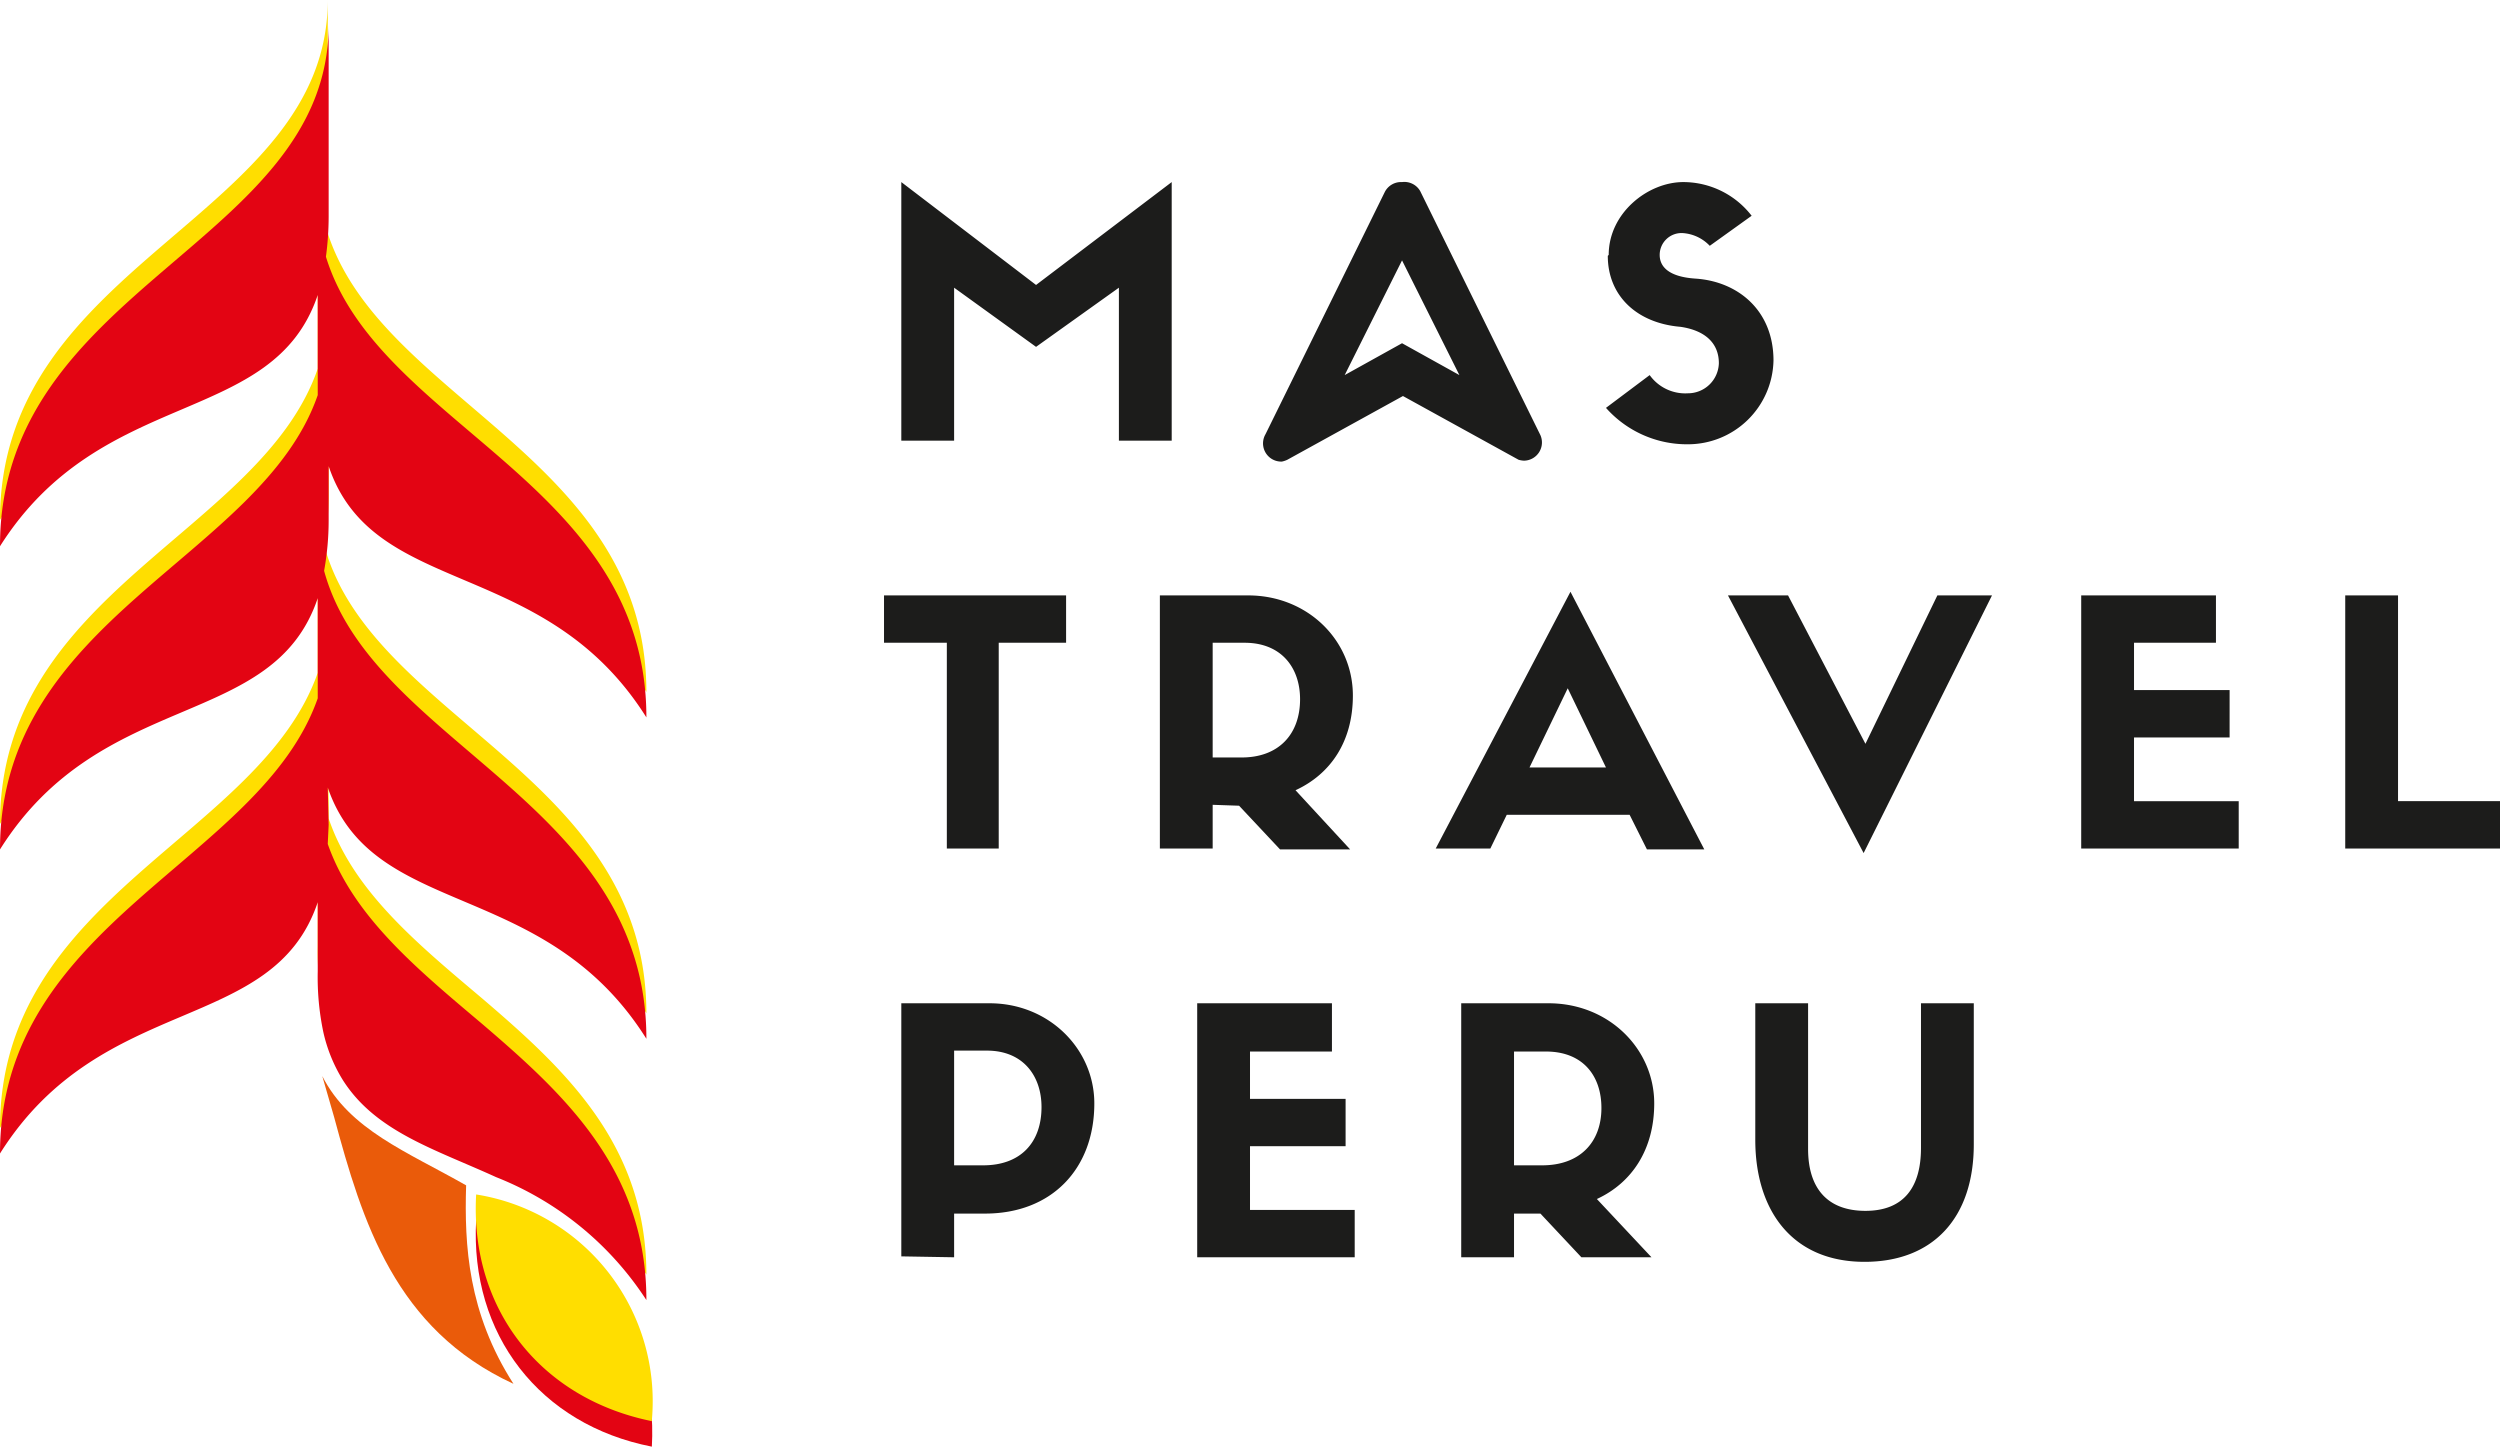
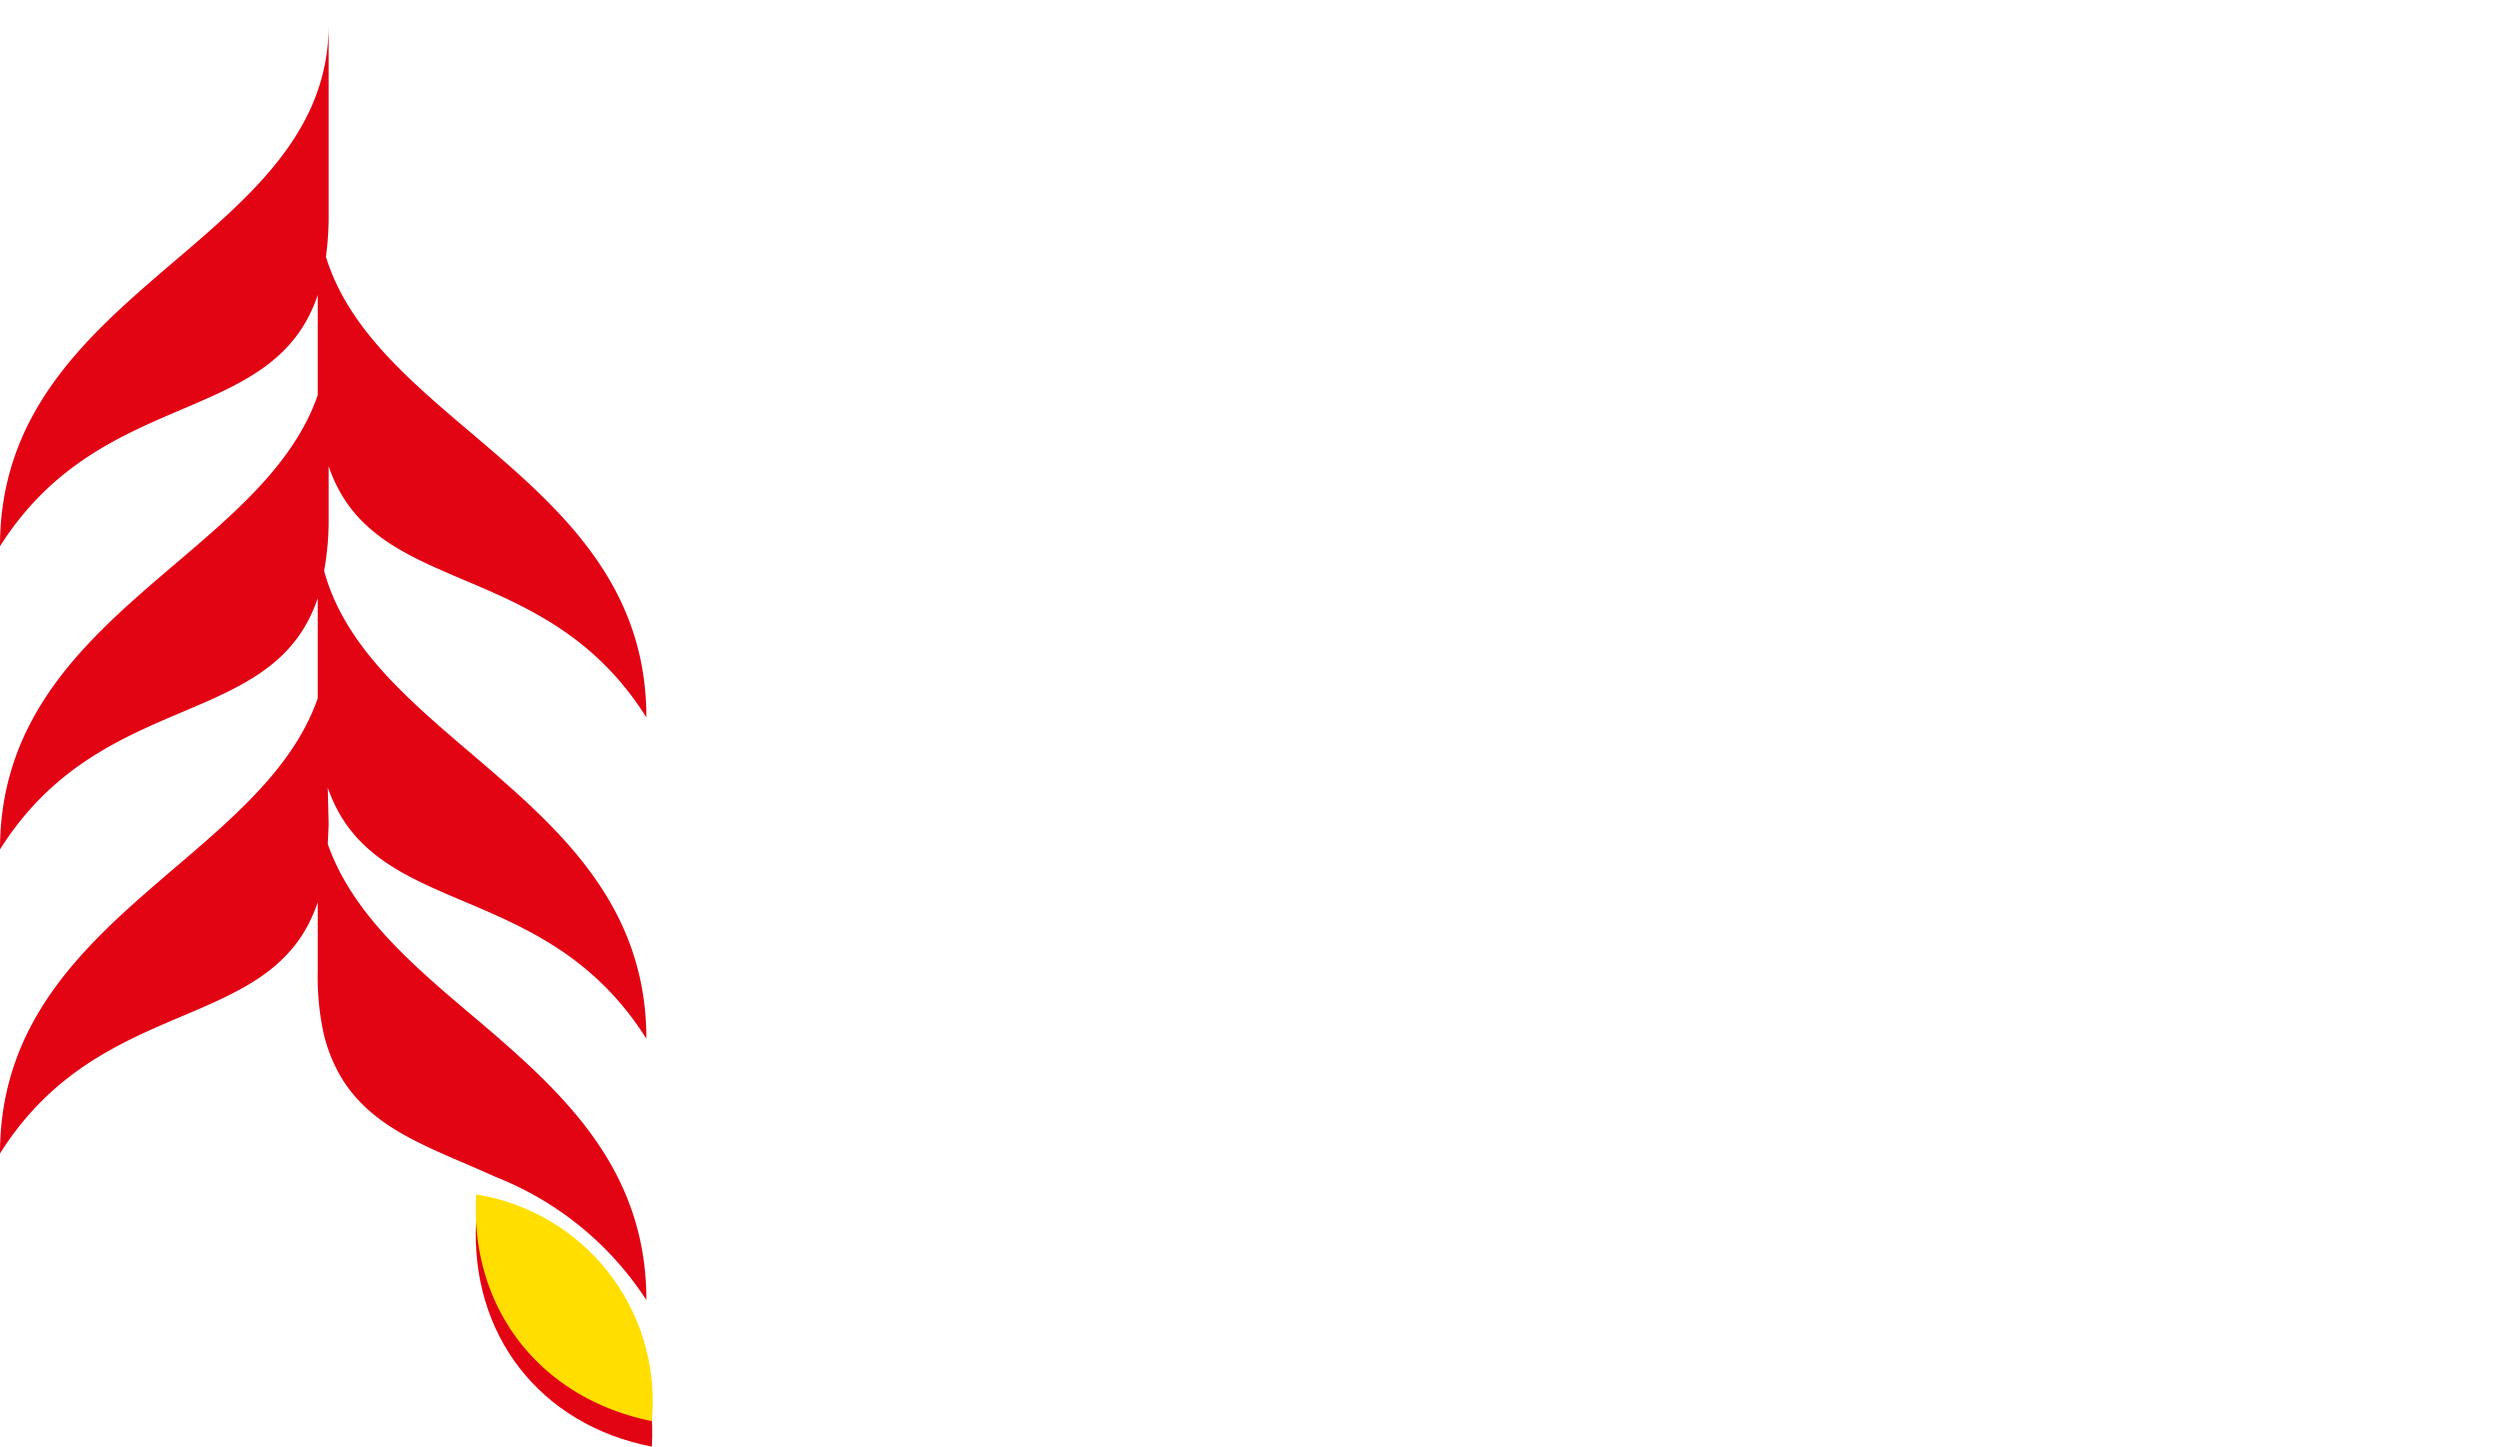
<svg xmlns="http://www.w3.org/2000/svg" viewBox="0 0 274.6 158.9">
  <defs>
    <style>
      .cls-2{fill:#ffde00}.cls-3{fill:#e30413}
    </style>
  </defs>
  <g id="Capa_2" data-name="Capa 2">
    <g id="Capa_1-2" data-name="Capa 1">
-       <path fill="#1c1c1b" d="M128.7 20v28.4h-5.8V31.6l-9.1 6.5-9-6.5v16.8H99V20l14.8 11.3L128.7 20zm48 8c0-4.6 4.3-8 8.2-8a9.5 9.5 0 0 1 7.5 3.7l-4.6 3.3a4.5 4.5 0 0 0-3-1.4 2.4 2.4 0 0 0-2.5 2.4c0 1.3 1 2.4 3.9 2.6 4.7.3 8.6 3.5 8.6 9a9.4 9.4 0 0 1-9.4 9.2 11.9 11.9 0 0 1-9-4l4.8-3.6a4.8 4.8 0 0 0 4.2 2 3.4 3.4 0 0 0 3.4-3.3c0-2.2-1.5-3.6-4.2-4-4.8-.4-8-3.4-8-7.8ZM104 93.2V70.6h-6.9v-5.2h20v5.2h-7.4v22.6H104zm29.2-4.8v4.8h-5.8V65.4h9.7c6.5 0 11.5 4.9 11.5 11 0 5-2.4 8.6-6.3 10.4l6 6.5h-7.7l-4.5-4.8Zm3.2-5.2c4 0 6.4-2.5 6.4-6.4 0-3.4-2-6.2-6.1-6.2h-3.5v12.6Zm42.6 6.3h-13.5l-1.8 3.7h-6L172.5 65l14.7 28.3h-6.3Zm-11-5.2h8.4l-4.2-8.7Zm44.8-18.9h6l-14.1 28.3-14.9-28.3h6.6l8.5 16.3 7.9-16.3zm15.8 27.8V65.4h14.8v5.2h-9v5.2h10.5V81h-10.5v7h11.5v5.2h-17.3zm34.8-27.8V88h11.2v5.2h-17V65.4h5.8zM99 138v-27.8h9.7c6.5 0 11.5 5 11.5 11 0 7.2-4.7 12.1-12 12.1h-3.4v4.8Zm9-10c4.1 0 6.4-2.5 6.4-6.4 0-3.4-2-6.2-6-6.2h-3.6V128Zm23.5 10.1v-27.9h14.8v5.3h-9v5.2h10.5v5.2h-10.5v7h11.5v5.2h-17.3zm34.8-4.8v4.8h-5.8v-27.9h9.6c6.6 0 11.6 5 11.6 11 0 5-2.4 8.7-6.3 10.5l6 6.4h-7.7l-4.5-4.8Zm3.1-5.3c4.1 0 6.5-2.5 6.5-6.3 0-3.5-2-6.2-6.1-6.2h-3.5V128Zm23.4-2.8v-15h5.8v16c0 4.3 2.1 6.8 6.3 6.8 4.3 0 6.1-2.7 6.1-6.9v-15.9h5.8v15.5c0 8.1-4.5 12.9-12 12.9-8 0-12-5.7-12-13.4ZM154 28.6l6.3 12.6-6.3-3.5-6.3 3.5Zm0-8.6a2 2 0 0 0-1.9 1.1L139 47.7a2 2 0 0 0 1.8 3 2.5 2.5 0 0 0 .6-.2l12.7-7 12.7 7a2.5 2.5 0 0 0 .6.1 2 2 0 0 0 1.8-2.8L156 21a2 2 0 0 0-2-1Z" />
-       <path d="M36 83.7c5 14.6 23.8 9.8 35 27.6C71 85.2 40.8 79 35.6 59.9a31.3 31.3 0 0 0 .5-5.5v-6C41 63 59.8 58.2 71 76c0-25.8-29.4-32.1-35.1-50.7A33.2 33.2 0 0 0 36 21V0C36 23.9 0 28.6 0 57.1c11.2-17.8 30-13 34.9-27.6v11C28.7 58.5 0 65 0 90.5c11.2-17.8 30-13 34.9-27.6v11C28.6 91.9 0 98.4 0 123.9c11.2-17.9 30-13 34.9-27.7v7.7a29.3 29.3 0 0 0 .6 6.6 17 17 0 0 0 2.2 5.4c3.6 5.6 10 7.4 16.8 10.5A34.8 34.8 0 0 1 71 140c0-14.3-9-22.6-18-30.3-7.1-6-14.2-11.8-16.9-19.8v-2.1Z" class="cls-2" />
      <path d="M36 86.5c5 14.6 23.8 9.8 35 27.6C71 88 40.8 81.8 35.6 62.7a31.2 31.2 0 0 0 .5-5.5v-6C41 65.8 59.8 61 71 78.8c0-25.8-29.5-32-35.2-50.6a33.5 33.5 0 0 0 .3-4.4v-21C36 26.8 0 31.4 0 60c11.2-17.7 30-13 34.9-27.6v11C28.7 61.3 0 67.8 0 93.3c11.2-17.8 30-13 34.9-27.6v11c-6.3 18-34.9 24.5-34.9 50 11.2-17.8 30-13 34.9-27.6v7.6a29.4 29.4 0 0 0 .6 6.6 17 17 0 0 0 2.2 5.4c3.6 5.6 10 7.5 16.8 10.6A35 35 0 0 1 71 142.8c0-14.3-9-22.6-18-30.3-7.1-6-14.2-11.8-17-19.8l.1-2.1Z" class="cls-3" />
-       <path fill="#ea5b0a" d="M35.4 118.2c3 5.9 9.3 8.3 15.8 12-.2 6.6.2 14 5.2 21.8-13-6-16.6-17.8-19.7-29.3l-1.3-4.5Z" />
      <path d="M71.6 158.9c.7-12.5-7-22.4-19.3-24.9-.7 12.6 7 22.5 19.3 24.9Z" class="cls-3" />
      <path d="M71.6 156a23 23 0 0 0-19.3-24.8c-.7 12.5 7 22.4 19.3 24.9Z" class="cls-2" />
    </g>
  </g>
</svg>